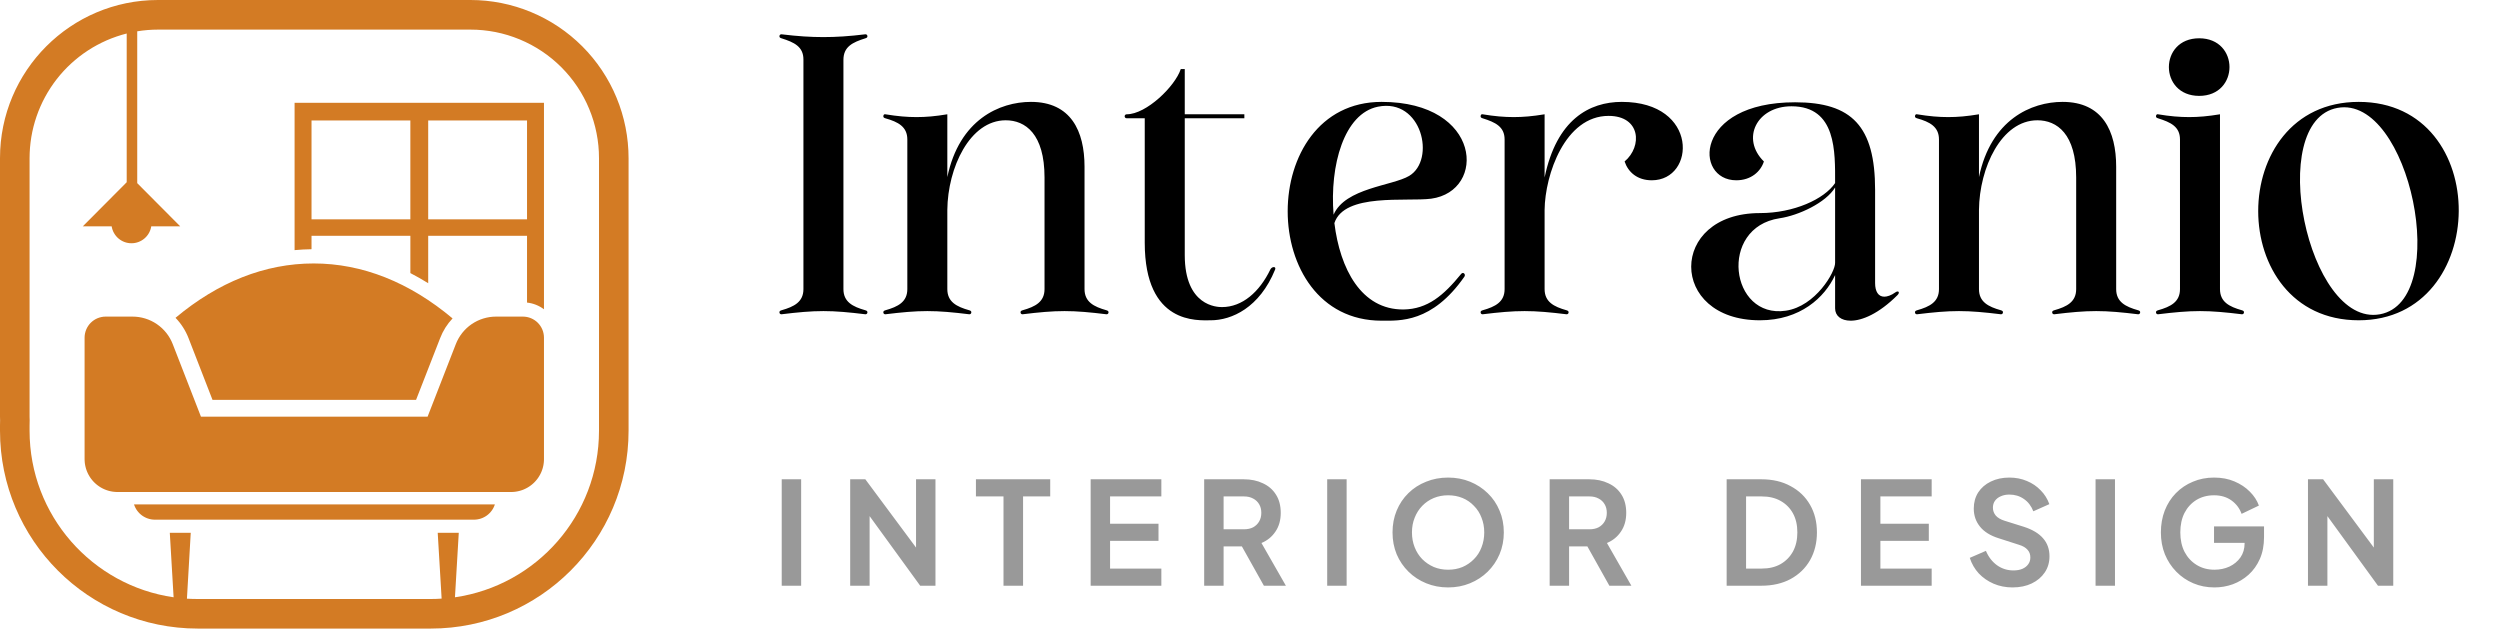
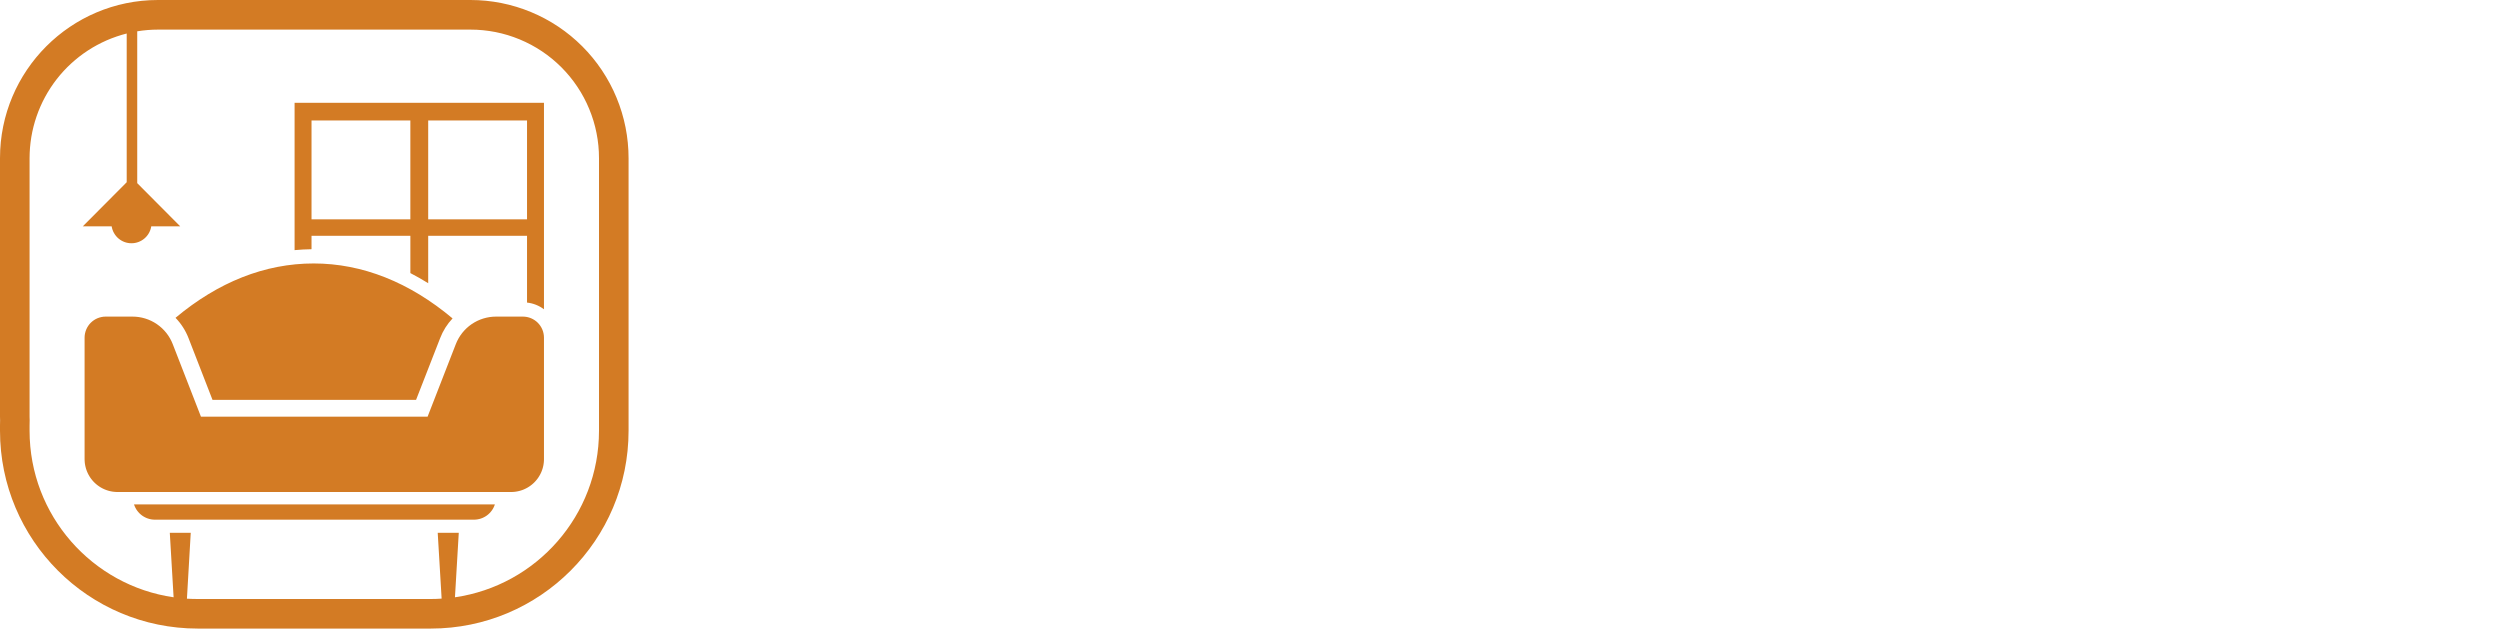
<svg xmlns="http://www.w3.org/2000/svg" width="175" height="44" viewBox="0 0 175 44" fill="none">
  <path fill-rule="evenodd" clip-rule="evenodd" d="M20.621 7.197H38.078V21.65C37.905 21.52 37.718 21.415 37.517 21.335C37.316 21.256 37.108 21.204 36.892 21.18V16.505H29.974V19.825C29.567 19.572 29.146 19.333 28.726 19.116V16.505H21.807V17.445C21.407 17.452 21.007 17.473 20.621 17.509V7.197H20.621ZM0.007 29.414C0 29.533 0 29.659 0 29.785V30.151C0 37.802 6.203 44 13.843 44H30.156C37.797 44 44 37.802 44 30.151V11.071C44 10.89 43.995 10.709 43.986 10.528C43.977 10.347 43.964 10.166 43.946 9.986C43.929 9.806 43.906 9.626 43.88 9.447C43.853 9.268 43.822 9.089 43.787 8.912C43.752 8.734 43.712 8.557 43.668 8.381C43.624 8.206 43.576 8.031 43.523 7.858C43.47 7.684 43.413 7.512 43.353 7.342C43.291 7.171 43.226 7.002 43.157 6.835C43.088 6.667 43.014 6.502 42.937 6.338C42.86 6.174 42.778 6.012 42.693 5.852C42.608 5.693 42.518 5.535 42.425 5.38C42.332 5.224 42.235 5.071 42.135 4.921C42.034 4.77 41.93 4.622 41.822 4.476C41.714 4.331 41.603 4.188 41.488 4.048C41.373 3.908 41.255 3.771 41.133 3.636C41.011 3.502 40.886 3.371 40.759 3.243C40.63 3.115 40.499 2.99 40.365 2.868C40.231 2.746 40.094 2.628 39.954 2.513C39.814 2.398 39.671 2.287 39.526 2.179C39.38 2.071 39.232 1.967 39.082 1.866C38.931 1.765 38.778 1.669 38.623 1.575C38.468 1.482 38.31 1.393 38.15 1.307C37.99 1.222 37.829 1.141 37.665 1.063C37.501 0.986 37.336 0.912 37.168 0.843C37.001 0.774 36.832 0.709 36.662 0.647C36.491 0.586 36.319 0.53 36.146 0.477C35.973 0.425 35.798 0.376 35.623 0.332C35.447 0.288 35.27 0.248 35.093 0.213C34.915 0.178 34.737 0.147 34.558 0.12C34.379 0.093 34.199 0.071 34.019 0.053C33.839 0.036 33.658 0.022 33.477 0.013C33.297 0.005 33.115 0 32.934 0H11.058C4.954 0.002 0 4.957 0 11.071V29.175C0 29.252 0.007 29.329 0.007 29.414ZM12.152 41.81L11.886 37.297H13.352L13.085 41.908C13.338 41.922 13.591 41.93 13.843 41.93H30.156C30.409 41.93 30.662 41.922 30.914 41.902L30.64 37.297H32.114L31.847 41.81C37.545 40.989 41.93 36.082 41.93 30.151V11.072C41.93 10.924 41.926 10.777 41.919 10.63C41.912 10.483 41.901 10.336 41.887 10.19C41.873 10.043 41.855 9.897 41.833 9.751C41.811 9.605 41.786 9.46 41.757 9.316C41.729 9.171 41.696 9.028 41.661 8.885C41.625 8.742 41.586 8.6 41.543 8.459C41.5 8.318 41.454 8.178 41.404 8.04C41.355 7.901 41.302 7.764 41.245 7.628C41.189 7.491 41.13 7.357 41.067 7.224C41.004 7.091 40.938 6.959 40.868 6.829C40.799 6.7 40.726 6.571 40.651 6.445C40.575 6.319 40.496 6.194 40.414 6.072C40.333 5.949 40.248 5.829 40.16 5.711C40.073 5.592 39.982 5.476 39.889 5.363C39.795 5.249 39.699 5.137 39.6 5.028C39.501 4.919 39.4 4.812 39.296 4.708C39.192 4.604 39.085 4.503 38.976 4.404C38.867 4.305 38.756 4.209 38.642 4.115C38.528 4.022 38.412 3.931 38.294 3.843C38.176 3.756 38.055 3.671 37.933 3.589C37.81 3.507 37.686 3.429 37.56 3.353C37.434 3.277 37.305 3.205 37.176 3.135C37.046 3.066 36.914 3 36.781 2.937C36.648 2.874 36.514 2.814 36.378 2.758C36.242 2.701 36.104 2.648 35.966 2.599C35.827 2.549 35.687 2.503 35.547 2.46C35.406 2.417 35.264 2.378 35.121 2.342C34.978 2.306 34.834 2.274 34.69 2.245C34.546 2.217 34.401 2.192 34.255 2.17C34.11 2.148 33.964 2.13 33.817 2.116C33.671 2.101 33.524 2.091 33.377 2.083C33.23 2.076 33.083 2.073 32.935 2.073H11.058C10.571 2.073 10.086 2.113 9.606 2.192V12.82L12.616 15.845H10.588C10.581 15.885 10.573 15.926 10.563 15.966C10.553 16.006 10.541 16.046 10.527 16.085C10.514 16.124 10.498 16.162 10.481 16.2C10.464 16.237 10.446 16.274 10.426 16.31C10.405 16.346 10.384 16.381 10.361 16.416C10.337 16.45 10.312 16.483 10.286 16.515C10.26 16.547 10.232 16.578 10.203 16.607C10.174 16.636 10.144 16.665 10.113 16.692C10.081 16.718 10.049 16.744 10.015 16.768C9.981 16.792 9.947 16.814 9.911 16.835C9.875 16.856 9.839 16.875 9.802 16.893C9.764 16.91 9.726 16.927 9.687 16.941C9.649 16.955 9.609 16.968 9.569 16.979C9.529 16.989 9.489 16.998 9.449 17.006C9.408 17.013 9.367 17.018 9.326 17.022C9.285 17.026 9.243 17.027 9.202 17.027C9.161 17.027 9.12 17.026 9.078 17.022C9.037 17.018 8.996 17.013 8.955 17.006C8.915 16.998 8.874 16.989 8.834 16.979C8.795 16.968 8.755 16.955 8.716 16.941C8.678 16.927 8.64 16.91 8.602 16.893C8.565 16.875 8.528 16.856 8.493 16.835C8.457 16.814 8.422 16.792 8.389 16.768C8.355 16.744 8.322 16.718 8.291 16.692C8.26 16.665 8.229 16.636 8.2 16.607C8.171 16.578 8.144 16.547 8.118 16.515C8.091 16.483 8.067 16.45 8.044 16.416C8.02 16.381 7.998 16.346 7.978 16.31C7.958 16.274 7.939 16.237 7.922 16.2C7.905 16.162 7.89 16.124 7.877 16.085C7.863 16.046 7.851 16.006 7.841 15.966C7.831 15.926 7.823 15.886 7.816 15.845H5.795L8.869 12.756V2.346C8.748 2.376 8.629 2.409 8.51 2.444C8.391 2.48 8.273 2.517 8.155 2.558C8.038 2.598 7.921 2.64 7.806 2.685C7.691 2.73 7.576 2.778 7.462 2.827C7.348 2.877 7.236 2.929 7.124 2.984C7.013 3.038 6.903 3.095 6.793 3.154C6.684 3.213 6.576 3.274 6.469 3.337C6.363 3.401 6.257 3.466 6.154 3.534C6.05 3.602 5.947 3.672 5.846 3.744C5.745 3.816 5.645 3.89 5.548 3.966C5.45 4.042 5.353 4.12 5.258 4.201C5.164 4.281 5.071 4.363 4.979 4.447C4.888 4.531 4.798 4.617 4.71 4.704C4.623 4.792 4.537 4.881 4.452 4.973C4.368 5.064 4.286 5.157 4.206 5.251C4.126 5.346 4.047 5.442 3.971 5.54C3.895 5.638 3.82 5.737 3.748 5.839C3.676 5.939 3.606 6.042 3.538 6.146C3.47 6.25 3.404 6.355 3.341 6.461C3.277 6.568 3.216 6.676 3.157 6.785C3.098 6.894 3.041 7.005 2.986 7.116C2.932 7.228 2.88 7.34 2.83 7.454C2.78 7.567 2.732 7.682 2.687 7.797C2.642 7.913 2.599 8.029 2.559 8.147C2.519 8.264 2.481 8.382 2.445 8.501C2.41 8.62 2.377 8.74 2.346 8.86C2.316 8.981 2.288 9.102 2.262 9.223C2.237 9.345 2.214 9.466 2.193 9.589C2.173 9.711 2.155 9.834 2.14 9.957C2.124 10.081 2.111 10.204 2.101 10.328C2.091 10.451 2.083 10.575 2.078 10.699C2.073 10.823 2.07 10.947 2.07 11.072V29.175C2.07 29.252 2.077 29.329 2.077 29.407C2.077 29.484 2.07 29.66 2.07 29.786V30.151C2.07 36.082 6.455 40.989 12.152 41.81ZM38.078 23.63V32.144C38.078 32.182 38.077 32.219 38.075 32.257C38.073 32.294 38.07 32.332 38.066 32.369C38.062 32.406 38.058 32.444 38.052 32.481C38.047 32.518 38.04 32.555 38.033 32.592C38.025 32.629 38.017 32.665 38.008 32.701C37.999 32.738 37.989 32.774 37.978 32.81C37.967 32.846 37.955 32.881 37.942 32.916C37.93 32.952 37.916 32.987 37.902 33.021C37.887 33.056 37.872 33.09 37.856 33.124C37.84 33.158 37.823 33.192 37.805 33.225C37.787 33.258 37.769 33.291 37.749 33.323C37.73 33.355 37.71 33.387 37.689 33.418C37.668 33.449 37.647 33.479 37.624 33.51C37.602 33.54 37.579 33.569 37.555 33.598C37.531 33.627 37.507 33.656 37.481 33.684C37.456 33.711 37.43 33.739 37.404 33.765C37.377 33.792 37.35 33.818 37.322 33.843C37.295 33.868 37.266 33.892 37.237 33.916C37.208 33.94 37.179 33.963 37.148 33.986C37.118 34.008 37.088 34.03 37.056 34.05C37.025 34.071 36.994 34.091 36.962 34.111C36.93 34.13 36.897 34.149 36.864 34.166C36.831 34.184 36.797 34.201 36.763 34.217C36.73 34.233 36.695 34.249 36.661 34.263C36.626 34.277 36.591 34.291 36.556 34.304C36.52 34.316 36.485 34.328 36.449 34.339C36.413 34.35 36.377 34.36 36.341 34.369C36.304 34.379 36.267 34.387 36.231 34.394C36.194 34.402 36.157 34.408 36.12 34.414C36.083 34.419 36.046 34.424 36.008 34.428C35.971 34.432 35.934 34.434 35.896 34.437C35.859 34.438 35.821 34.44 35.784 34.44H8.223C8.186 34.44 8.148 34.439 8.11 34.437C8.073 34.435 8.035 34.432 7.998 34.428C7.961 34.425 7.923 34.42 7.886 34.415C7.849 34.409 7.812 34.403 7.775 34.395C7.738 34.388 7.702 34.38 7.665 34.371C7.628 34.362 7.592 34.352 7.556 34.341C7.52 34.33 7.485 34.318 7.449 34.305C7.414 34.293 7.379 34.279 7.344 34.265C7.309 34.251 7.275 34.235 7.241 34.219C7.207 34.203 7.173 34.186 7.14 34.169C7.107 34.151 7.074 34.132 7.042 34.113C7.01 34.093 6.978 34.073 6.947 34.053C6.915 34.032 6.885 34.01 6.855 33.988C6.824 33.966 6.795 33.942 6.766 33.919C6.737 33.895 6.708 33.87 6.68 33.845C6.652 33.82 6.625 33.794 6.598 33.767C6.572 33.741 6.546 33.714 6.52 33.686C6.495 33.658 6.471 33.63 6.447 33.601C6.423 33.572 6.4 33.542 6.377 33.512C6.355 33.482 6.333 33.451 6.312 33.42C6.291 33.389 6.271 33.357 6.252 33.325C6.232 33.293 6.214 33.26 6.196 33.227C6.178 33.194 6.161 33.16 6.145 33.126C6.129 33.092 6.113 33.058 6.099 33.023C6.084 32.988 6.071 32.953 6.058 32.918C6.045 32.883 6.033 32.847 6.022 32.811C6.011 32.775 6.001 32.739 5.992 32.702C5.983 32.666 5.974 32.629 5.967 32.592C5.96 32.555 5.953 32.519 5.947 32.481C5.942 32.444 5.937 32.407 5.933 32.369C5.929 32.332 5.926 32.294 5.925 32.257C5.923 32.219 5.921 32.182 5.921 32.144V23.63C5.922 23.581 5.924 23.533 5.929 23.485C5.934 23.438 5.941 23.39 5.951 23.343C5.96 23.296 5.972 23.249 5.987 23.203C6.001 23.157 6.017 23.112 6.036 23.067C6.054 23.023 6.075 22.98 6.098 22.937C6.12 22.895 6.145 22.854 6.172 22.814C6.199 22.774 6.228 22.735 6.258 22.698C6.289 22.661 6.321 22.626 6.355 22.592C6.389 22.558 6.425 22.526 6.463 22.495C6.5 22.465 6.538 22.436 6.578 22.409C6.618 22.383 6.66 22.358 6.702 22.335C6.745 22.313 6.788 22.292 6.833 22.274C6.877 22.255 6.922 22.239 6.968 22.226C7.015 22.212 7.061 22.2 7.108 22.191C7.155 22.181 7.203 22.174 7.251 22.169C7.299 22.165 7.347 22.162 7.395 22.162H9.268C9.344 22.162 9.42 22.165 9.496 22.17C9.572 22.176 9.647 22.184 9.722 22.195C9.797 22.206 9.872 22.22 9.946 22.237C10.02 22.254 10.093 22.273 10.166 22.296C10.239 22.318 10.31 22.343 10.381 22.371C10.452 22.399 10.521 22.429 10.59 22.462C10.658 22.495 10.725 22.531 10.791 22.569C10.857 22.607 10.921 22.648 10.983 22.69C11.046 22.733 11.107 22.779 11.166 22.826C11.226 22.874 11.283 22.924 11.339 22.975C11.394 23.027 11.448 23.081 11.499 23.137C11.551 23.193 11.6 23.251 11.647 23.31C11.694 23.37 11.739 23.431 11.781 23.494C11.823 23.557 11.864 23.622 11.901 23.688C11.939 23.754 11.974 23.821 12.006 23.89C12.039 23.959 12.069 24.029 12.096 24.1L14.067 29.168H29.931L31.903 24.1C31.93 24.029 31.96 23.959 31.993 23.89C32.025 23.821 32.06 23.754 32.098 23.688C32.135 23.622 32.175 23.557 32.218 23.494C32.26 23.431 32.305 23.37 32.352 23.31C32.399 23.251 32.448 23.193 32.5 23.137C32.551 23.081 32.605 23.027 32.66 22.975C32.716 22.923 32.773 22.874 32.832 22.826C32.892 22.779 32.953 22.733 33.015 22.69C33.078 22.648 33.142 22.607 33.208 22.569C33.273 22.531 33.341 22.495 33.409 22.462C33.478 22.429 33.547 22.399 33.618 22.371C33.688 22.343 33.76 22.318 33.833 22.296C33.905 22.273 33.979 22.254 34.053 22.237C34.127 22.22 34.202 22.206 34.277 22.195C34.352 22.184 34.427 22.176 34.503 22.17C34.579 22.165 34.655 22.162 34.73 22.162H36.611C36.659 22.163 36.707 22.165 36.755 22.17C36.802 22.175 36.85 22.182 36.897 22.192C36.944 22.201 36.99 22.213 37.036 22.227C37.082 22.241 37.127 22.257 37.171 22.276C37.215 22.294 37.259 22.315 37.301 22.338C37.343 22.36 37.384 22.385 37.424 22.412C37.464 22.438 37.502 22.467 37.539 22.497C37.577 22.528 37.612 22.56 37.646 22.594C37.68 22.628 37.712 22.663 37.742 22.7C37.773 22.738 37.801 22.776 37.828 22.816C37.855 22.856 37.88 22.897 37.902 22.939C37.925 22.982 37.945 23.025 37.964 23.069C37.982 23.113 37.999 23.158 38.013 23.204C38.027 23.25 38.039 23.296 38.048 23.344C38.057 23.391 38.065 23.438 38.07 23.486C38.075 23.534 38.078 23.581 38.078 23.63ZM31.679 22.289C28.669 19.762 25.371 18.442 21.954 18.442C18.537 18.442 15.274 19.748 12.286 22.247C12.484 22.451 12.66 22.673 12.813 22.913C12.967 23.153 13.095 23.406 13.198 23.672L14.875 27.989H29.125L30.809 23.672C30.907 23.415 31.03 23.17 31.176 22.937C31.323 22.705 31.49 22.489 31.679 22.289ZM34.64 35.31C34.627 35.348 34.614 35.386 34.599 35.424C34.583 35.461 34.566 35.498 34.548 35.534C34.53 35.57 34.51 35.605 34.489 35.64C34.468 35.674 34.446 35.708 34.422 35.741C34.398 35.773 34.373 35.805 34.347 35.836C34.321 35.867 34.293 35.897 34.265 35.925C34.236 35.954 34.207 35.981 34.176 36.008C34.145 36.034 34.114 36.059 34.081 36.083C34.048 36.107 34.015 36.129 33.98 36.15C33.946 36.171 33.911 36.191 33.874 36.209C33.838 36.228 33.802 36.245 33.765 36.26C33.727 36.276 33.689 36.289 33.651 36.302C33.612 36.314 33.573 36.325 33.534 36.334C33.495 36.344 33.455 36.352 33.415 36.358C33.376 36.364 33.335 36.369 33.295 36.372C33.255 36.375 33.214 36.377 33.174 36.377H10.841C10.8 36.377 10.76 36.375 10.72 36.372C10.68 36.368 10.639 36.364 10.6 36.357C10.56 36.351 10.521 36.343 10.481 36.333C10.442 36.324 10.404 36.313 10.365 36.3C10.327 36.288 10.289 36.274 10.252 36.258C10.215 36.242 10.178 36.226 10.143 36.207C10.107 36.189 10.072 36.169 10.038 36.148C10.003 36.127 9.97 36.104 9.937 36.081C9.905 36.057 9.873 36.032 9.843 36.005C9.812 35.979 9.783 35.952 9.754 35.923C9.726 35.895 9.699 35.865 9.673 35.834C9.646 35.804 9.622 35.772 9.598 35.739C9.575 35.707 9.552 35.673 9.531 35.639C9.51 35.605 9.491 35.569 9.473 35.533C9.454 35.497 9.438 35.461 9.423 35.423C9.407 35.386 9.394 35.348 9.381 35.31H34.64V35.31ZM21.807 8.432V15.353H28.725V8.432H21.807ZM29.974 8.432V15.353H36.892V8.432H29.974Z" fill="#D37B24" />
-   <path d="M54.72 41V33.55H56.08V41H54.72ZM59.513 41V33.55H60.573L64.673 39.07L64.123 39.18V33.55H65.483V41H64.413L60.373 35.44L60.873 35.33V41H59.513ZM70.245 41V34.75H68.315V33.55H73.515V34.75H71.615V41H70.245ZM76.345 41V33.55H81.295V34.75H77.705V36.66H81.095V37.86H77.705V39.8H81.295V41H76.345ZM84.292 41V33.55H87.062C87.569 33.55 88.016 33.643 88.402 33.83C88.796 34.01 89.102 34.277 89.322 34.63C89.542 34.977 89.652 35.4 89.652 35.9C89.652 36.413 89.529 36.85 89.282 37.21C89.042 37.57 88.716 37.837 88.302 38.01L90.012 41H88.472L86.642 37.73L87.522 38.25H85.652V41H84.292ZM85.652 37.05H87.082C87.329 37.05 87.542 37.003 87.722 36.91C87.902 36.81 88.042 36.673 88.142 36.5C88.242 36.327 88.292 36.127 88.292 35.9C88.292 35.667 88.242 35.467 88.142 35.3C88.042 35.127 87.902 34.993 87.722 34.9C87.542 34.8 87.329 34.75 87.082 34.75H85.652V37.05ZM92.904 41V33.55H94.264V41H92.904ZM101.367 41.12C100.82 41.12 100.31 41.023 99.837 40.83C99.363 40.637 98.95 40.367 98.597 40.02C98.243 39.673 97.967 39.267 97.767 38.8C97.573 38.327 97.477 37.817 97.477 37.27C97.477 36.717 97.573 36.207 97.767 35.74C97.96 35.273 98.233 34.867 98.587 34.52C98.94 34.173 99.353 33.907 99.827 33.72C100.3 33.527 100.813 33.43 101.367 33.43C101.92 33.43 102.433 33.527 102.907 33.72C103.38 33.913 103.793 34.183 104.147 34.53C104.5 34.87 104.773 35.273 104.967 35.74C105.167 36.207 105.267 36.717 105.267 37.27C105.267 37.817 105.167 38.327 104.967 38.8C104.767 39.267 104.49 39.673 104.137 40.02C103.783 40.367 103.37 40.637 102.897 40.83C102.43 41.023 101.92 41.12 101.367 41.12ZM101.367 39.88C101.733 39.88 102.07 39.817 102.377 39.69C102.683 39.557 102.95 39.373 103.177 39.14C103.41 38.907 103.587 38.63 103.707 38.31C103.833 37.99 103.897 37.643 103.897 37.27C103.897 36.897 103.833 36.553 103.707 36.24C103.587 35.92 103.41 35.643 103.177 35.41C102.95 35.17 102.683 34.987 102.377 34.86C102.07 34.733 101.733 34.67 101.367 34.67C101.007 34.67 100.673 34.733 100.367 34.86C100.06 34.987 99.79 35.17 99.557 35.41C99.33 35.643 99.153 35.92 99.027 36.24C98.9 36.553 98.837 36.897 98.837 37.27C98.837 37.643 98.9 37.99 99.027 38.31C99.153 38.63 99.33 38.907 99.557 39.14C99.79 39.373 100.06 39.557 100.367 39.69C100.673 39.817 101.007 39.88 101.367 39.88ZM108.476 41V33.55H111.246C111.753 33.55 112.199 33.643 112.586 33.83C112.979 34.01 113.286 34.277 113.506 34.63C113.726 34.977 113.836 35.4 113.836 35.9C113.836 36.413 113.713 36.85 113.466 37.21C113.226 37.57 112.899 37.837 112.486 38.01L114.196 41H112.656L110.826 37.73L111.706 38.25H109.836V41H108.476ZM109.836 37.05H111.266C111.513 37.05 111.726 37.003 111.906 36.91C112.086 36.81 112.226 36.673 112.326 36.5C112.426 36.327 112.476 36.127 112.476 35.9C112.476 35.667 112.426 35.467 112.326 35.3C112.226 35.127 112.086 34.993 111.906 34.9C111.726 34.8 111.513 34.75 111.266 34.75H109.836V37.05ZM120.865 41V33.55H123.295C124.081 33.55 124.765 33.71 125.345 34.03C125.931 34.343 126.385 34.78 126.705 35.34C127.025 35.893 127.185 36.537 127.185 37.27C127.185 37.997 127.025 38.643 126.705 39.21C126.385 39.77 125.931 40.21 125.345 40.53C124.765 40.843 124.081 41 123.295 41H120.865ZM122.225 39.8H123.325C123.831 39.8 124.268 39.697 124.635 39.49C125.008 39.277 125.298 38.983 125.505 38.61C125.711 38.23 125.815 37.783 125.815 37.27C125.815 36.75 125.711 36.303 125.505 35.93C125.298 35.557 125.008 35.267 124.635 35.06C124.268 34.853 123.831 34.75 123.325 34.75H122.225V39.8ZM130.267 41V33.55H135.217V34.75H131.627V36.66H135.017V37.86H131.627V39.8H135.217V41H130.267ZM140.874 41.12C140.401 41.12 139.961 41.033 139.554 40.86C139.154 40.687 138.807 40.447 138.514 40.14C138.227 39.827 138.017 39.463 137.884 39.05L139.014 38.56C139.194 38.987 139.454 39.323 139.794 39.57C140.134 39.81 140.517 39.93 140.944 39.93C141.184 39.93 141.391 39.893 141.564 39.82C141.744 39.74 141.881 39.633 141.974 39.5C142.074 39.367 142.124 39.207 142.124 39.02C142.124 38.8 142.057 38.62 141.924 38.48C141.797 38.333 141.604 38.22 141.344 38.14L139.914 37.68C139.334 37.5 138.897 37.23 138.604 36.87C138.311 36.51 138.164 36.087 138.164 35.6C138.164 35.173 138.267 34.797 138.474 34.47C138.687 34.143 138.981 33.89 139.354 33.71C139.734 33.523 140.167 33.43 140.654 33.43C141.101 33.43 141.511 33.51 141.884 33.67C142.257 33.823 142.577 34.04 142.844 34.32C143.117 34.593 143.321 34.917 143.454 35.29L142.334 35.79C142.187 35.417 141.967 35.13 141.674 34.93C141.381 34.723 141.041 34.62 140.654 34.62C140.427 34.62 140.227 34.66 140.054 34.74C139.881 34.813 139.744 34.92 139.644 35.06C139.551 35.193 139.504 35.353 139.504 35.54C139.504 35.747 139.571 35.93 139.704 36.09C139.837 36.243 140.041 36.363 140.314 36.45L141.684 36.88C142.277 37.073 142.721 37.34 143.014 37.68C143.314 38.02 143.464 38.44 143.464 38.94C143.464 39.367 143.354 39.743 143.134 40.07C142.914 40.397 142.611 40.653 142.224 40.84C141.837 41.027 141.387 41.12 140.874 41.12ZM146.689 41V33.55H148.049V41H146.689ZM155.012 41.12C154.478 41.12 153.985 41.023 153.532 40.83C153.078 40.637 152.682 40.367 152.342 40.02C152.002 39.673 151.735 39.267 151.542 38.8C151.355 38.333 151.262 37.823 151.262 37.27C151.262 36.717 151.352 36.207 151.532 35.74C151.718 35.267 151.978 34.86 152.312 34.52C152.652 34.173 153.048 33.907 153.502 33.72C153.955 33.527 154.448 33.43 154.982 33.43C155.515 33.43 155.992 33.52 156.412 33.7C156.838 33.88 157.198 34.12 157.492 34.42C157.785 34.713 157.995 35.037 158.122 35.39L156.912 35.97C156.772 35.583 156.535 35.27 156.202 35.03C155.868 34.79 155.462 34.67 154.982 34.67C154.515 34.67 154.102 34.78 153.742 35C153.388 35.22 153.112 35.523 152.912 35.91C152.718 36.297 152.622 36.75 152.622 37.27C152.622 37.79 152.722 38.247 152.922 38.64C153.128 39.027 153.412 39.33 153.772 39.55C154.132 39.77 154.545 39.88 155.012 39.88C155.392 39.88 155.742 39.807 156.062 39.66C156.382 39.507 156.638 39.293 156.832 39.02C157.025 38.74 157.122 38.41 157.122 38.03V37.46L157.742 38H154.982V36.85H158.482V37.6C158.482 38.173 158.385 38.68 158.192 39.12C157.998 39.56 157.735 39.93 157.402 40.23C157.075 40.523 156.705 40.747 156.292 40.9C155.878 41.047 155.452 41.12 155.012 41.12ZM161.558 41V33.55H162.618L166.718 39.07L166.168 39.18V33.55H167.528V41H166.458L162.418 35.44L162.918 35.33V41H161.558Z" fill="#999999" />
-   <path d="M59.04 4.192V20.236C59.04 21.132 59.684 21.468 60.58 21.72C60.664 21.748 60.72 21.776 60.72 21.86C60.72 21.944 60.664 22 60.58 22C59.432 21.86 58.536 21.776 57.64 21.776C56.744 21.776 55.848 21.86 54.7 22C54.616 22 54.56 21.944 54.56 21.86C54.56 21.776 54.616 21.748 54.7 21.72C55.596 21.468 56.24 21.132 56.24 20.236V4.164C56.24 3.268 55.596 2.96 54.7 2.68C54.616 2.652 54.56 2.624 54.56 2.54C54.56 2.456 54.616 2.4 54.7 2.4C55.848 2.54 56.744 2.596 57.64 2.596C58.536 2.596 59.432 2.54 60.58 2.4C60.664 2.4 60.72 2.456 60.72 2.54C60.72 2.624 60.664 2.652 60.58 2.68C59.684 2.96 59.04 3.268 59.04 4.192ZM61.973 22C61.889 22 61.833 21.944 61.833 21.86C61.833 21.776 61.889 21.748 61.973 21.72C62.869 21.468 63.513 21.132 63.513 20.236V9.764C63.513 8.868 62.869 8.532 61.973 8.28C61.889 8.252 61.833 8.224 61.833 8.14C61.833 8.056 61.889 7.972 61.973 8C62.841 8.14 63.485 8.196 64.157 8.196C64.829 8.196 65.473 8.14 66.313 8V12.396C67.153 8.364 69.981 7.132 72.165 7.132C74.965 7.132 75.917 9.176 75.917 11.668V20.236C75.917 21.132 76.561 21.468 77.457 21.72C77.541 21.748 77.597 21.776 77.597 21.86C77.597 21.944 77.541 22 77.457 22C76.309 21.86 75.413 21.776 74.517 21.776C73.621 21.776 72.725 21.86 71.577 22C71.493 22 71.437 21.944 71.437 21.86C71.437 21.776 71.493 21.748 71.577 21.72C72.473 21.468 73.117 21.132 73.117 20.236V12.424C73.117 9.372 71.773 8.42 70.401 8.42C67.881 8.42 66.341 11.752 66.313 14.692V20.236C66.313 21.132 66.957 21.468 67.853 21.72C67.937 21.748 67.993 21.776 67.993 21.86C67.993 21.944 67.937 22 67.853 22C66.705 21.86 65.809 21.776 64.913 21.776C64.017 21.776 63.121 21.86 61.973 22ZM82.653 4.836H82.933V8H87.105V8.28H82.933V17.856C82.933 21.44 85.201 21.496 85.537 21.496C86.965 21.496 88.168 20.432 88.924 18.864C89.037 18.64 89.344 18.64 89.26 18.864C88.168 21.552 86.209 22.42 84.752 22.42C83.856 22.42 80.132 22.756 80.132 16.988V8.28H78.873C78.677 8.28 78.677 8 78.873 8C80.245 8 82.26 6.04 82.653 4.836ZM96.711 22.448C87.947 22.448 87.947 7.132 96.711 7.132C103.739 7.132 104.075 13.376 100.183 13.908C98.447 14.132 94.107 13.488 93.407 15.616C93.799 18.808 95.283 21.692 98.251 21.664C99.931 21.636 101.051 20.684 102.283 19.172C102.423 19.004 102.619 19.2 102.507 19.368C100.239 22.616 97.971 22.448 96.711 22.448ZM96.459 7.468C94.079 7.944 93.071 11.584 93.351 15.028C94.163 13.152 97.467 13.012 98.643 12.312C100.519 11.192 99.539 6.852 96.459 7.468ZM103.782 8C104.622 8.14 105.294 8.196 105.966 8.196C106.61 8.196 107.282 8.14 108.122 8V12.424C108.962 8.364 111.258 7.132 113.526 7.132C118.93 7.132 118.706 12.62 115.626 12.62C114.618 12.62 113.974 12.06 113.722 11.304C114.982 10.24 114.842 8.112 112.602 8.112C109.55 8.112 108.15 12.228 108.122 14.692V20.236C108.122 21.132 108.766 21.468 109.662 21.72C109.746 21.748 109.802 21.776 109.802 21.86C109.802 21.944 109.746 22 109.662 22C108.514 21.86 107.618 21.776 106.722 21.776C105.826 21.776 104.93 21.86 103.782 22C103.698 22 103.642 21.944 103.642 21.86C103.642 21.776 103.698 21.748 103.782 21.72C104.678 21.468 105.322 21.132 105.322 20.236V9.764C105.322 8.868 104.678 8.56 103.782 8.28C103.698 8.252 103.642 8.224 103.642 8.14C103.642 8.056 103.698 7.972 103.782 8ZM125.405 7.44C122.969 7.44 121.849 9.708 123.473 11.304C123.249 12.004 122.577 12.62 121.541 12.62C118.573 12.62 118.573 7.16 125.657 7.16C129.633 7.16 131.257 8.84 131.257 13.292V19.816C131.257 20.404 131.481 20.768 131.901 20.768C132.097 20.768 132.377 20.684 132.685 20.46C132.881 20.32 133.021 20.46 132.825 20.656C131.509 21.972 130.333 22.448 129.549 22.448C128.877 22.448 128.457 22.112 128.457 21.58V19.256C127.729 20.824 126.021 22.42 123.193 22.42C116.781 22.42 116.781 14.916 123.193 14.916C125.573 14.916 127.701 13.936 128.457 12.816C128.457 10.66 128.569 7.44 125.405 7.44ZM128.457 13.124C127.813 14.188 125.909 15.084 124.565 15.28C120.281 15.924 121.093 22.336 125.013 21.748C127.085 21.44 128.485 19.032 128.457 18.388V13.124ZM134.188 22C134.104 22 134.048 21.944 134.048 21.86C134.048 21.776 134.104 21.748 134.188 21.72C135.084 21.468 135.728 21.132 135.728 20.236V9.764C135.728 8.868 135.084 8.532 134.188 8.28C134.104 8.252 134.048 8.224 134.048 8.14C134.048 8.056 134.104 7.972 134.188 8C135.056 8.14 135.7 8.196 136.372 8.196C137.044 8.196 137.688 8.14 138.528 8V12.396C139.368 8.364 142.196 7.132 144.38 7.132C147.18 7.132 148.132 9.176 148.132 11.668V20.236C148.132 21.132 148.776 21.468 149.672 21.72C149.756 21.748 149.812 21.776 149.812 21.86C149.812 21.944 149.756 22 149.672 22C148.524 21.86 147.628 21.776 146.732 21.776C145.836 21.776 144.94 21.86 143.792 22C143.708 22 143.652 21.944 143.652 21.86C143.652 21.776 143.708 21.748 143.792 21.72C144.688 21.468 145.332 21.132 145.332 20.236V12.424C145.332 9.372 143.988 8.42 142.616 8.42C140.096 8.42 138.556 11.752 138.528 14.692V20.236C138.528 21.132 139.172 21.468 140.068 21.72C140.152 21.748 140.208 21.776 140.208 21.86C140.208 21.944 140.152 22 140.068 22C138.92 21.86 138.024 21.776 137.128 21.776C136.232 21.776 135.336 21.86 134.188 22ZM153.943 6.712C151.115 6.712 151.115 2.68 153.943 2.68C156.771 2.68 156.771 6.712 153.943 6.712ZM151.059 22C150.975 22 150.919 21.944 150.919 21.86C150.919 21.776 150.975 21.748 151.059 21.72C151.955 21.468 152.599 21.132 152.599 20.236V9.764C152.599 8.868 151.955 8.56 151.059 8.28C150.975 8.252 150.919 8.224 150.919 8.14C150.919 8.056 150.975 7.972 151.059 8C151.899 8.14 152.571 8.196 153.243 8.196C153.887 8.196 154.559 8.14 155.399 8V20.236C155.399 21.132 156.043 21.468 156.939 21.72C157.023 21.748 157.079 21.776 157.079 21.86C157.079 21.944 157.023 22 156.939 22C155.791 21.86 154.895 21.776 153.999 21.776C153.103 21.776 152.207 21.86 151.059 22ZM165.109 7.132C174.545 7.132 174.349 22.42 165.109 22.42C155.729 22.42 155.729 7.132 165.109 7.132ZM166.593 22C171.661 21.076 168.693 6.628 163.625 7.552C158.557 8.476 161.525 22.924 166.593 22Z" fill="black" />
</svg>